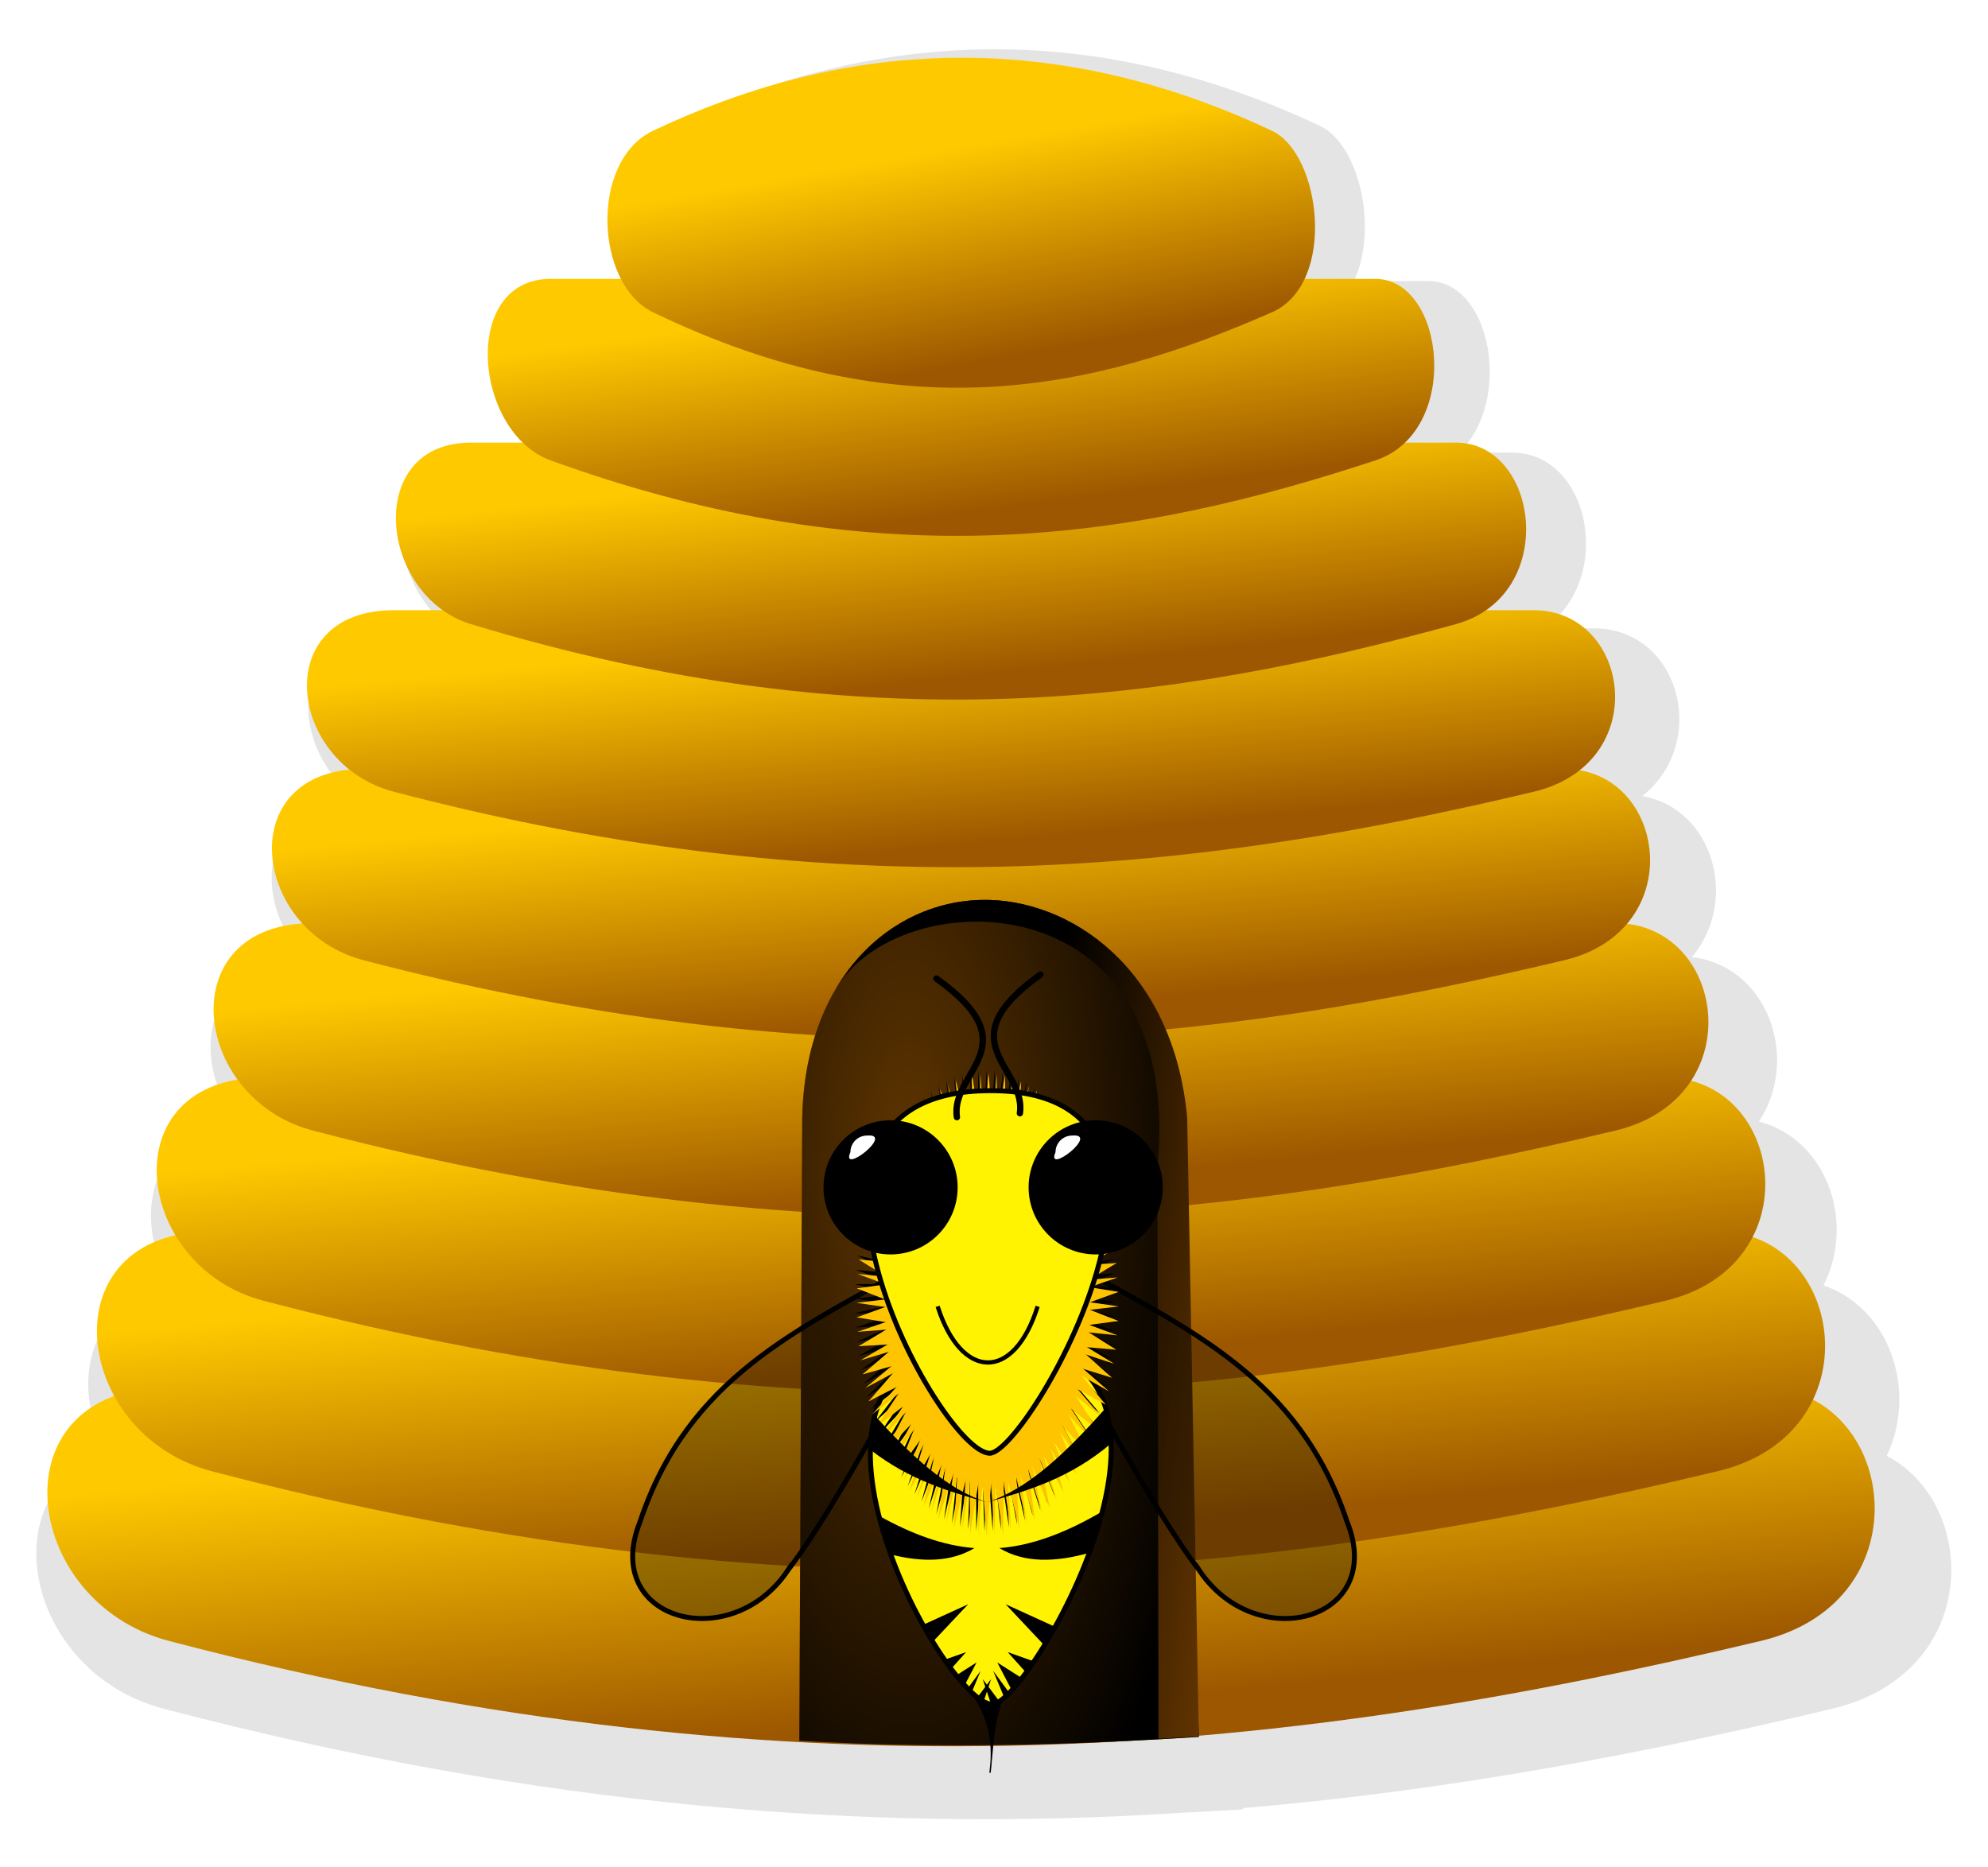
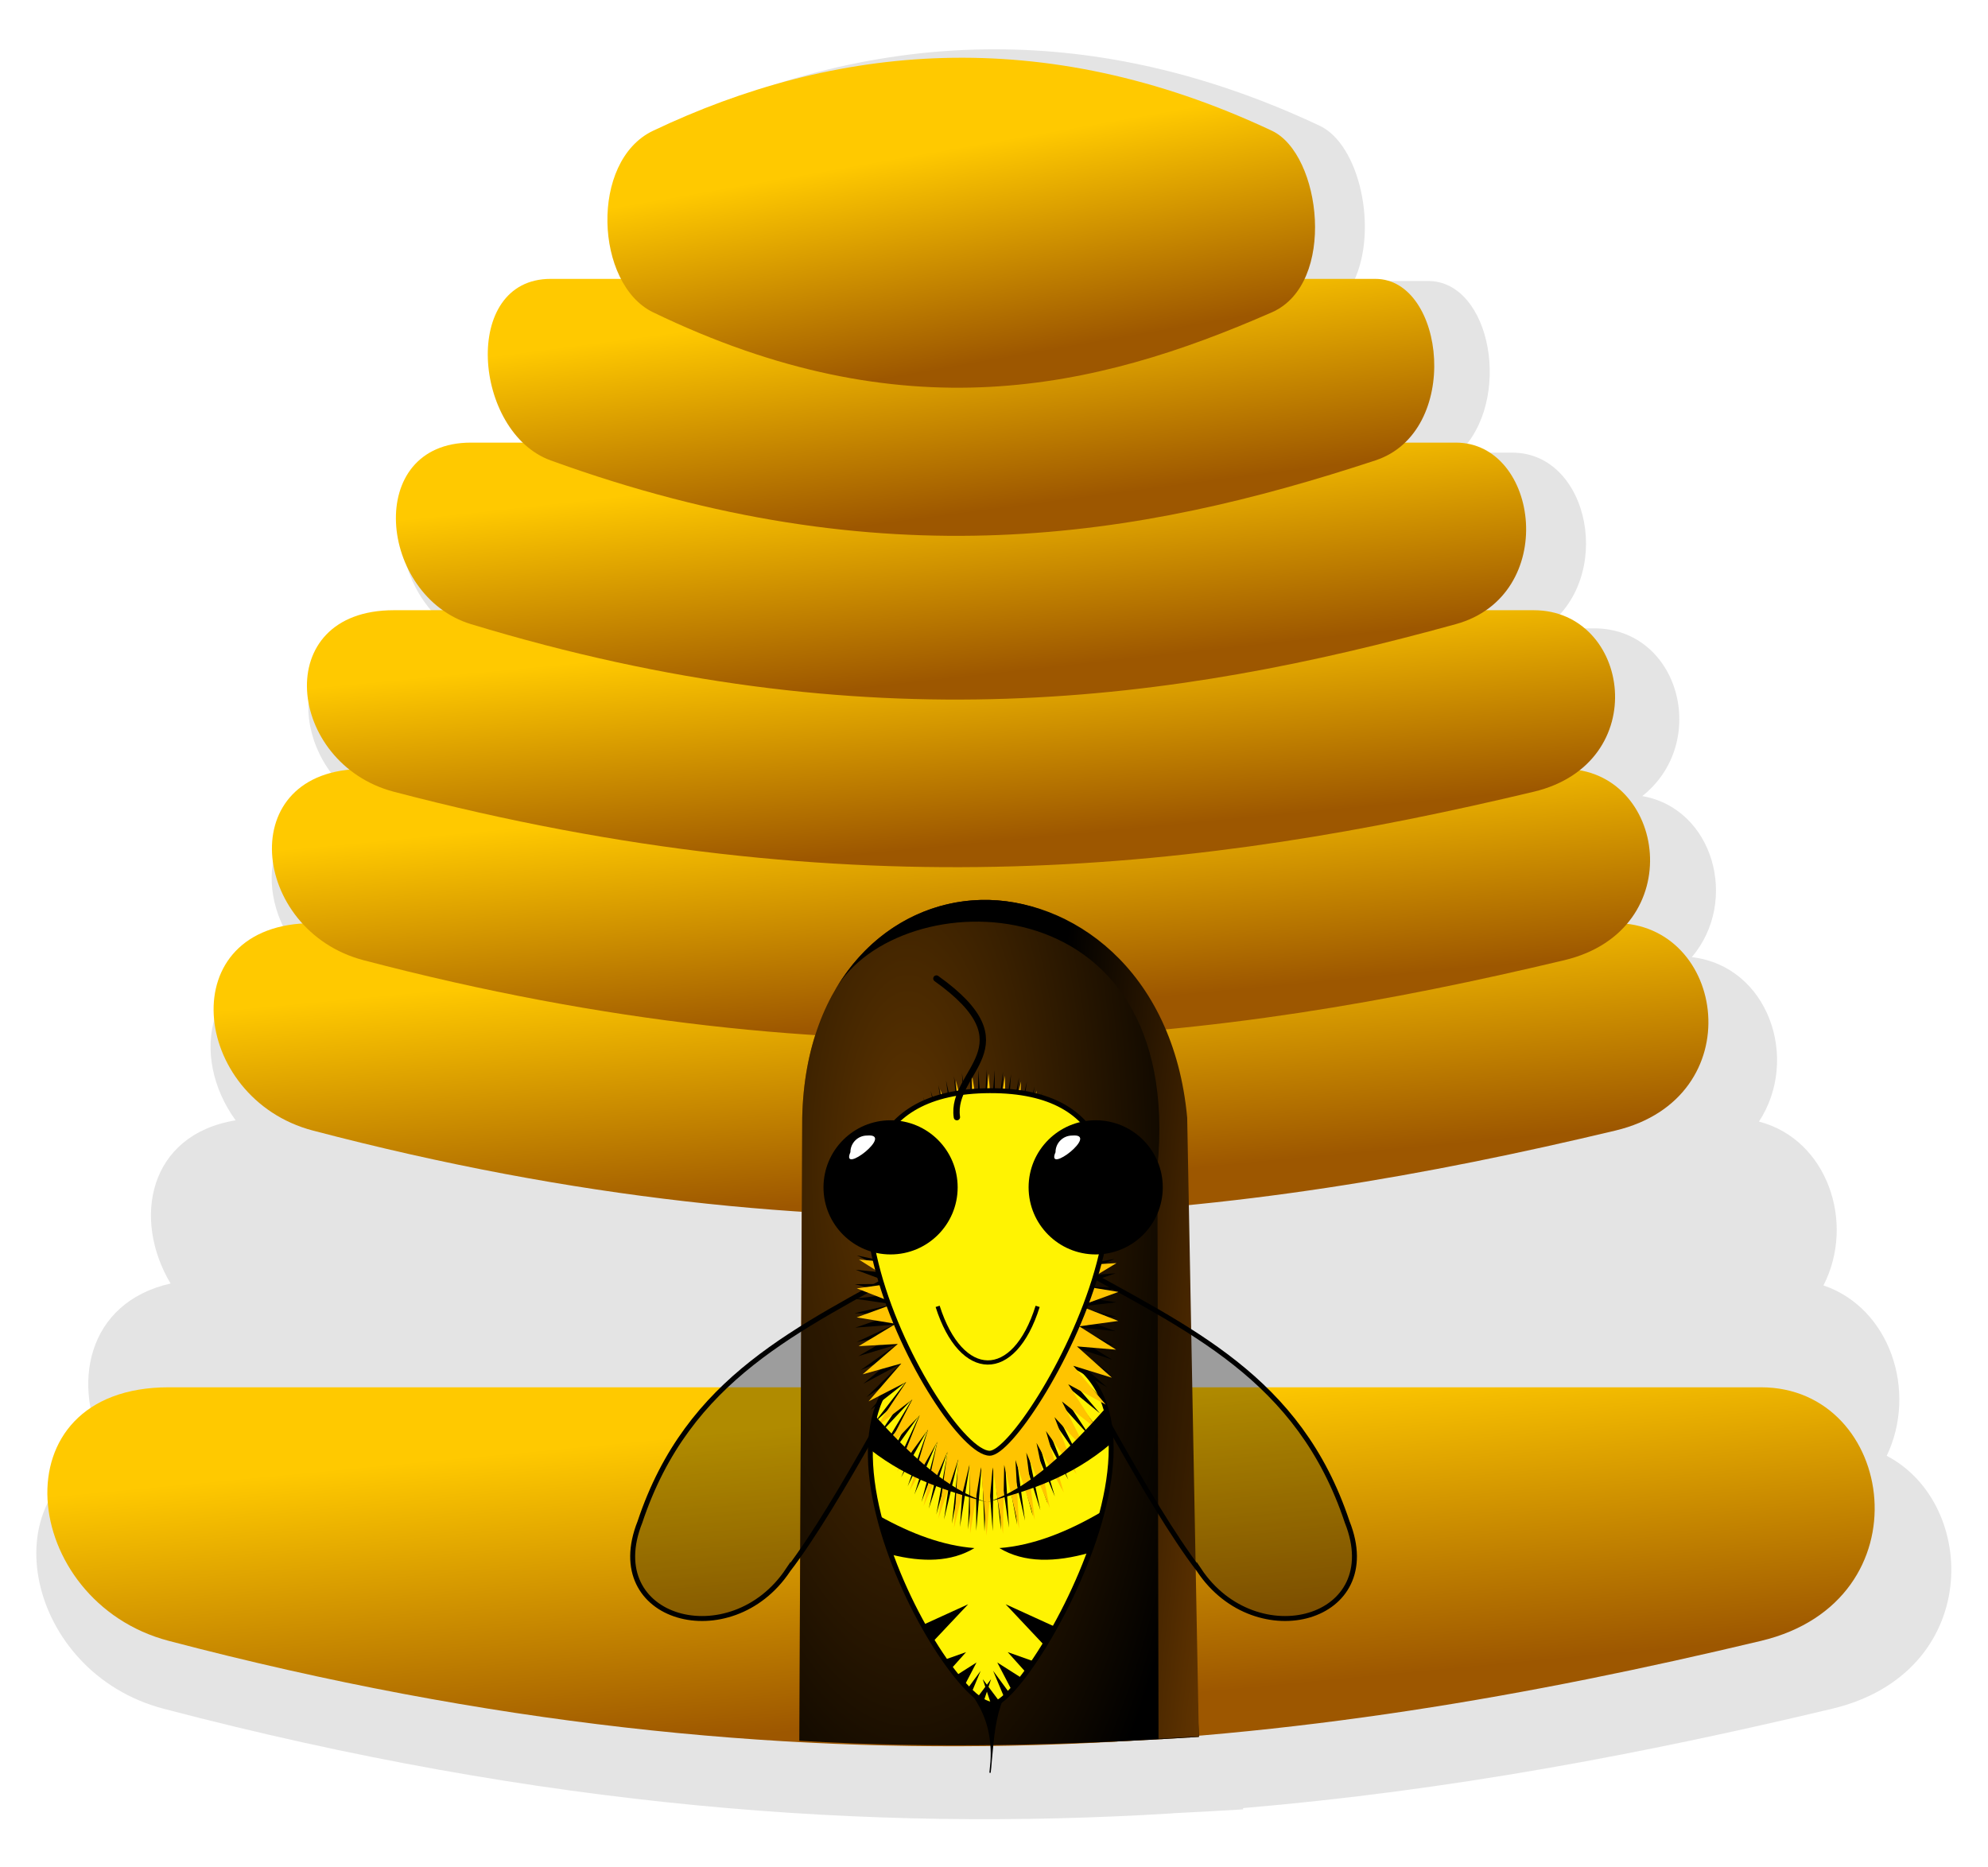
<svg xmlns="http://www.w3.org/2000/svg" xmlns:xlink="http://www.w3.org/1999/xlink" version="1.1" viewBox="0 0 688.51 646.74">
  <defs>
    <linearGradient id="a">
      <stop stop-color="#ffc900" offset="0" />
      <stop stop-color="#9d5700" offset="1" />
    </linearGradient>
    <linearGradient id="m" x1="371.93" x2="377.49" y1="581.32" y2="660.12" gradientTransform="matrix(1 0 0 1.337 0 -235.46)" gradientUnits="userSpaceOnUse" xlink:href="#a" />
    <linearGradient id="l" x1="371.93" x2="377.49" y1="581.32" y2="660.12" gradientTransform="matrix(.946 0 0 1.264 20.472 -247.72)" gradientUnits="userSpaceOnUse" xlink:href="#a" />
    <linearGradient id="k" x1="371.93" x2="377.49" y1="581.32" y2="660.12" gradientTransform="matrix(.88 0 0 1.177 45.159 -250.7)" gradientUnits="userSpaceOnUse" xlink:href="#a" />
    <linearGradient id="j" x1="371.93" x2="377.49" y1="581.32" y2="660.12" gradientTransform="matrix(.818 0 0 1.093 68.642 -256.33)" gradientUnits="userSpaceOnUse" xlink:href="#a" />
    <linearGradient id="i" x1="371.93" x2="377.49" y1="581.32" y2="660.12" gradientTransform="matrix(.754 0 0 1.008 92.727 -260.64)" gradientUnits="userSpaceOnUse" xlink:href="#a" />
    <linearGradient id="h" x1="371.93" x2="377.49" y1="581.32" y2="660.12" gradientTransform="matrix(.716 0 0 .957 107.18 -286.17)" gradientUnits="userSpaceOnUse" xlink:href="#a" />
    <linearGradient id="g" x1="371.93" x2="377.49" y1="581.32" y2="660.12" gradientTransform="matrix(.619 0 0 .957 143.91 -344.22)" gradientUnits="userSpaceOnUse" xlink:href="#a" />
    <linearGradient id="f" x1="371.93" x2="377.49" y1="581.32" y2="660.12" gradientTransform="matrix(.518 0 0 .957 181.84 -400.93)" gradientUnits="userSpaceOnUse" xlink:href="#a" />
    <linearGradient id="e" x1="371.93" x2="377.49" y1="581.32" y2="660.12" gradientTransform="matrix(.389 0 0 .957 230.61 -452.23)" gradientUnits="userSpaceOnUse" xlink:href="#a" />
    <radialGradient id="c" cx="359.11" cy="532.93" r="69.195" gradientTransform="matrix(1.556 -.011 .016 4.065 -208.27 -1705.4)" gradientUnits="userSpaceOnUse">
      <stop stop-color="#5f3500" offset="0" />
      <stop offset="1" />
    </radialGradient>
    <linearGradient id="d" x1="504.29" x2="394.29" y1="601.65" y2="584.5" gradientTransform="matrix(1 0 0 1.337 0 -235.46)" gradientUnits="userSpaceOnUse">
      <stop stop-color="#8c4b00" offset="0" />
      <stop offset="1" />
    </linearGradient>
    <filter id="n" color-interpolation-filters="sRGB">
      <feGaussianBlur stdDeviation="5.049" />
    </filter>
    <filter id="b" color-interpolation-filters="sRGB">
      <feGaussianBlur stdDeviation="1.505" />
    </filter>
  </defs>
  <g transform="translate(-44.405 -52.86)">
    <path transform="matrix(1.048 0 0 1.401 759.8 -177.22)" d="m-353.47 176.41c-38.342-0.059-74.26 7.12-107.38 18.906-16.841 5.994-19.655 26.002-11.125 38.375h-24.344c-26.966 0-27.32 29.668-9.656 42.438h-17.938c-33.066 0-32.621 31.293-9.781 43.438h-16.938c-36.205 0-37.697 28.006-15.375 41.312-30.681 2.227-33.529 25.7-16.312 39.875-32.716 1.606-37.755 24.7-22.438 40.438-28.918 3.558-34.178 24.477-21.5 40.344-27.81 4.694-33.16 25.33-21.219 41.656-38.666 10.52-26.549 54.545 18.906 63.469 125.25 24.588 233.85 30.472 333.16 25.875 0.313-0.012 0.625-0.051 0.938-0.062 7.561-0.284 15.113-0.575 22.656-0.938v-0.312c68.307-4.339 132.37-13.45 194.66-24.562 49.507-8.833 48.571-50.592 18.031-62.531 10.216-15.981 1.083-36.535-20.906-42.125 10.678-15.526 1.205-36.139-21.312-40.5 13.607-15.525 3.093-38.438-22.188-40.656 15.762-13.891 7.102-36.779-16.375-39.812 22.394-13.273 12.311-41.469-15.938-41.469h-16.531c23.526-12.189 15.226-43.438-10.469-43.438h-17.594c17.822-12.812 10.7-42.438-10.25-42.438h-24.5c8.063-12.794 1.877-33.73-11.312-38.375-37.403-13.172-73.138-18.855-106.97-18.906z" filter="url(#n)" opacity=".327" />
    <path d="m102.86 533.36h551.43c46.793 0 57.919 74.02 0 87.831-158.65 37.832-328.76 58.424-551.43 0-51.713-13.569-60.271-87.831 0-87.831z" fill="url(#m)" />
-     <path d="m117.75 479.37h521.5c44.254 0 54.776 70.003 0 83.065-150.04 35.779-310.92 55.253-521.5 0-48.907-12.832-57-83.065 0-83.065z" fill="url(#l)" />
-     <path d="m135.7 426.08h485.42c41.192 0 50.986 65.159 0 77.317-139.66 33.303-289.41 51.43-485.42 0-45.522-11.944-53.056-77.317 0-77.317z" fill="url(#k)" />
    <path d="m152.78 372.59h451.09c38.279 0 47.38 60.551 0 71.849-129.78 30.948-268.94 47.793-451.09 0-42.303-11.1-49.304-71.849 0-71.849z" fill="url(#j)" />
    <path d="m170.3 319.19h415.88c35.291 0 43.682 55.825 0 66.241-119.65 28.532-247.95 44.063-415.88 0-39.001-10.233-45.456-66.241 0-66.241z" fill="url(#i)" />
    <path d="m180.81 264.21h394.76c33.498 0 41.463 52.989 0 62.877-113.57 27.083-235.36 41.825-394.76 0-37.02-9.714-43.147-62.877 0-62.877z" fill="url(#h)" />
    <path d="m207.53 206.16h341.07c28.942 0 35.824 52.989 0 62.877-98.127 27.083-203.35 41.825-341.07 0-31.985-9.714-37.279-62.877 0-62.877z" fill="url(#g)" />
    <path d="m235.12 149.45h285.62c24.237 0 30 52.989 0 62.877-82.174 27.083-170.29 41.825-285.62 0-26.785-9.714-31.218-62.877 0-62.877z" fill="url(#f)" />
    <path d="m270.59 98.148c62.333-29.653 134.53-37.557 214.32 0 17.154 8.074 22.511 52.989 0 62.877-61.662 27.083-127.78 41.825-214.32 0-20.099-9.714-22.069-52.378 0-62.877z" fill="url(#e)" />
    <path d="m321.23 655.79 1.01-215.8c2.078-97.564 119.78-103.59 129.3 0l8.081 214.45c-45.717 2.935-91.725 4.123-138.39 1.35z" fill="#9d5700" />
    <path d="m321.23 655.79 1.01-215.8c2.078-97.564 119.78-103.59 129.3 0l8.081 214.45c-45.717 2.935-91.725 4.123-138.39 1.35z" fill="url(#c)" />
    <path d="m384.09 364.57c-19.563 0.477-38.738 11.067-50.438 31.159 21.66-37.811 121.35-38.918 111.61 61.44l0.379 197.92c4.973-0.275 9.005-0.505 13.97-0.824l-4.041-214.27c-4.76-51.795-40.609-76.186-71.484-75.432z" fill="url(#d)" />
    <g transform="matrix(1.529 0 0 1.529 -370.6 48.808)">
      <g transform="matrix(.851 0 0 .851 261.27 42.176)">
        <g transform="matrix(.954 0 0 .954 13.74 21.748)">
          <path d="m217.95 366.63c-15.934 23.842-52.268 14.039-41.301-13.443 13.463-40.425 44.141-53.67 77.043-72.168l6.354 15.566c-7.993 12.032-27.483 50.946-42.096 70.046z" fill-opacity=".31" stroke="#000" stroke-width="1.381" />
          <path d="m332.67 366.63c15.934 23.842 52.268 14.039 41.301-13.443-13.463-40.425-44.141-53.67-77.043-72.168l-6.354 15.566c7.993 12.032 27.483 50.946 42.096 70.046z" fill-opacity=".31" stroke="#000" stroke-width="1.381" />
          <g transform="matrix(.632 0 0 .632 108.57 90.891)">
            <g transform="translate(-271.18)">
              <path transform="matrix(.564 0 0 .564 161.88 206.6)" d="m624.6 480.36c19.357 21.209 40.134 41.116 34.202 85.506 3.552-32.006 1.945-63.566 32.574-87.135z" stroke="#000" stroke-width="1px" />
              <path d="m534.41 335.41c109.3-0.416 16.794 160.07 0 160.07-21.824 0-109.3-159.66 0-160.07z" fill="#fff302" stroke="#000" stroke-width="2.175" />
              <path transform="matrix(.4 0 0 .705 337.96 300.65)" d="m581.91 129.71-31.295-29.124 24.433 35.08-29.404-31.032 22.182 36.545-27.398-32.817 19.844 37.866-25.283-34.472 17.427 39.037-23.069-35.992 14.941 40.054-20.763-37.369 12.397 40.913-18.376-38.599 9.803 41.611-15.916-39.677 7.171 42.144-13.393-40.598 4.511 42.512-10.818-41.359 1.833 42.711-8.2-41.957-0.853 42.742-5.549-42.389-3.535 42.604-2.876-42.653-6.203 42.298-0.192-42.75-8.847 41.825 2.492-42.678-11.455 41.187 5.167-42.437-14.019 40.386 7.822-42.029-16.527 39.426 10.445-41.455-18.97 38.311 13.027-40.717-21.338 37.044 15.558-39.819-23.622 35.631 18.028-38.763-25.813 34.078 20.426-37.555-27.902 32.39 22.744-36.198-29.88 30.574 24.972-34.698-31.741 28.637 27.102-33.062-33.477 26.588 29.124-31.295-35.08 24.433 31.032-29.404-36.545 22.182 32.817-27.398-37.866 19.844 34.472-25.283-39.037 17.427 35.992-23.069-40.054 14.941 37.369-20.763-40.913 12.397 38.599-18.376-41.611 9.803 39.677-15.916-42.144 7.171 40.598-13.393-42.512 4.511 41.359-10.818-42.711 1.833 41.957-8.2-42.742-0.853 42.389-5.549-42.604-3.535 42.653-2.876-42.298-6.203 42.75-0.192-41.825-8.847 42.678 2.492-41.187-11.455 42.437 5.167-40.386-14.019 42.029 7.822-39.426-16.527 41.455 10.445-38.311-18.97 40.717 13.027-37.044-21.338 39.819 15.558-35.631-23.622 38.763 18.028-34.078-25.813 37.555 20.426-32.39-27.902 36.198 22.744-30.574-29.88 34.698 24.972-28.637-31.741 33.062 27.102-26.588-33.477 31.295 29.124-24.433-35.08 29.404 31.032-22.182-36.545 27.398 32.817-19.844-37.866 25.283 34.472-17.427-39.037 23.069 35.992-14.941-40.054 20.763 37.369-12.397-40.913 18.376 38.599-9.803-41.611 15.916 39.677-7.171-42.144 13.393 40.598-4.511-42.512 10.818 41.359-1.833-42.711 8.2 41.957 0.853-42.742 5.549 42.389 3.535-42.604 2.876 42.653 6.203-42.298 0.192 42.75 8.847-41.825-2.492 42.678 11.455-41.187-5.167 42.437 14.019-40.386-7.822 42.029 16.527-39.426-10.445 41.455 18.97-38.311-13.027 40.717 21.338-37.044-15.558 39.819 23.622-35.631-18.028 38.763 25.813-34.078-20.426 37.555 27.902-32.39-22.744 36.198 29.88-30.574-24.972 34.698 31.741-28.637-27.102 33.062 33.477-26.588-29.124 31.295 35.08-24.433-31.032 29.404 36.545-22.182-32.817 27.398 37.866-19.844-34.472 25.283 39.037-17.427-35.992 23.069 40.054-14.941-37.369 20.763 40.913-12.397-38.599 18.376 41.611-9.803-39.677 15.916 42.144-7.171-40.598 13.393 42.512-4.511-41.359 10.818 42.711-1.833-41.957 8.2 42.742 0.853-42.389 5.549 42.604 3.535-42.653 2.876 42.298 6.203-42.75 0.192 41.825 8.847-42.678-2.492 41.187 11.455-42.437-5.167 40.386 14.019-42.029-7.822 39.426 16.527-41.455-10.445 38.311 18.97-40.717-13.027 37.044 21.338-39.819-15.558 35.631 23.622-38.763-18.028 34.078 25.813-37.555-20.426 32.39 27.902-36.198-22.744 30.574 29.88-34.698-24.972 28.637 31.741-33.062-27.102z" filter="url(#b)" />
              <path transform="matrix(.4 0 0 .705 338.87 302.49)" d="m581.91 129.71-33.749-27.061 19.665 38.53-30.091-31.077 14.681 40.691-25.959-34.604 9.465 42.21-21.417-37.584 4.1 43.063-16.538-39.972-1.33 43.238-11.397-41.73-6.738 42.73-6.077-42.829-12.041 41.549-0.662-43.253-17.153 39.712 4.765-42.995-21.995 37.249 10.116-42.059-26.49 34.198 15.307-40.459-30.568 30.609 20.258-38.222-34.163 26.536 24.888-35.381-37.219 22.045 29.127-31.983-39.689 17.207 32.905-28.08-41.532 12.097 36.165-23.735-42.721 6.796 38.855-19.015-43.236 1.388 40.932-13.995-43.069-4.042 42.363-8.755-42.223-9.408 43.126-3.376-40.711-14.626 43.209 2.056-38.557-19.613 42.611 7.455-35.794-24.291 41.341 12.737-32.468-28.585 39.418 17.818-28.629-32.429 36.874 22.618-24.339-35.762 33.749 27.061-19.665-38.53 30.091 31.077-14.681-40.691 25.959 34.604-9.465-42.21 21.417 37.584-4.1-43.063 16.538 39.972 1.33-43.238 11.397 41.73 6.738-42.73 6.077 42.829 12.041-41.549 0.662 43.253 17.153-39.712-4.765 42.995 21.995-37.249-10.116 42.059 26.49-34.198-15.307 40.459 30.568-30.609-20.258 38.222 34.163-26.536-24.888 35.381 37.219-22.045-29.127 31.983 39.689-17.207-32.905 28.08 41.532-12.097-36.165 23.735 42.721-6.796-38.855 19.015 43.236-1.388-40.932 13.995 43.069 4.042-42.363 8.755 42.223 9.408-43.126 3.376 40.711 14.626-43.209-2.056 38.557 19.613-42.611-7.455 35.794 24.291-41.341-12.737 32.468 28.585-39.418-17.818 28.629 32.429-36.874-22.618z" fill="#ffc400" />
-               <path transform="matrix(.4 0 0 .705 338.87 302.49)" d="m581.91 129.71-31.295-29.124 24.433 35.08-29.404-31.032 22.182 36.545-27.398-32.817 19.844 37.866-25.283-34.472 17.427 39.037-23.069-35.992 14.941 40.054-20.763-37.369 12.397 40.913-18.376-38.599 9.803 41.611-15.916-39.677 7.171 42.144-13.393-40.598 4.511 42.512-10.818-41.359 1.833 42.711-8.2-41.957-0.853 42.742-5.549-42.389-3.535 42.604-2.876-42.653-6.203 42.298-0.192-42.75-8.847 41.825 2.492-42.678-11.455 41.187 5.167-42.437-14.019 40.386 7.822-42.029-16.527 39.426 10.445-41.455-18.97 38.311 13.027-40.717-21.338 37.044 15.558-39.819-23.622 35.631 18.028-38.763-25.813 34.078 20.426-37.555-27.902 32.39 22.744-36.198-29.88 30.574 24.972-34.698-31.741 28.637 27.102-33.062-33.477 26.588 29.124-31.295-35.08 24.433 31.032-29.404-36.545 22.182 32.817-27.398-37.866 19.844 34.472-25.283-39.037 17.427 35.992-23.069-40.054 14.941 37.369-20.763-40.913 12.397 38.599-18.376-41.611 9.803 39.677-15.916-42.144 7.171 40.598-13.393-42.512 4.511 41.359-10.818-42.711 1.833 41.957-8.2-42.742-0.853 42.389-5.549-42.604-3.535 42.653-2.876-42.298-6.203 42.75-0.192-41.825-8.847 42.678 2.492-41.187-11.455 42.437 5.167-40.386-14.019 42.029 7.822-39.426-16.527 41.455 10.445-38.311-18.97 40.717 13.027-37.044-21.338 39.819 15.558-35.631-23.622 38.763 18.028-34.078-25.813 37.555 20.426-32.39-27.902 36.198 22.744-30.574-29.88 34.698 24.972-28.637-31.741 33.062 27.102-26.588-33.477 31.295 29.124-24.433-35.08 29.404 31.032-22.182-36.545 27.398 32.817-19.844-37.866 25.283 34.472-17.427-39.037 23.069 35.992-14.941-40.054 20.763 37.369-12.397-40.913 18.376 38.599-9.803-41.611 15.916 39.677-7.171-42.144 13.393 40.598-4.511-42.512 10.818 41.359-1.833-42.711 8.2 41.957 0.853-42.742 5.549 42.389 3.535-42.604 2.876 42.653 6.203-42.298 0.192 42.75 8.847-41.825-2.492 42.678 11.455-41.187-5.167 42.437 14.019-40.386-7.822 42.029 16.527-39.426-10.445 41.455 18.97-38.311-13.027 40.717 21.338-37.044-15.558 39.819 23.622-35.631-18.028 38.763 25.813-34.078-20.426 37.555 27.902-32.39-22.744 36.198 29.88-30.574-24.972 34.698 31.741-28.637-27.102 33.062 33.477-26.588-29.124 31.295 35.08-24.433-31.032 29.404 36.545-22.182-32.817 27.398 37.866-19.844-34.472 25.283 39.037-17.427-35.992 23.069 40.054-14.941-37.369 20.763 40.913-12.397-38.599 18.376 41.611-9.803-39.677 15.916 42.144-7.171-40.598 13.393 42.512-4.511-41.359 10.818 42.711-1.833-41.957 8.2 42.742 0.853-42.389 5.549 42.604 3.535-42.653 2.876 42.298 6.203-42.75 0.192 41.825 8.847-42.678-2.492 41.187 11.455-42.437-5.167 40.386 14.019-42.029-7.822 39.426 16.527-41.455-10.445 38.311 18.97-40.717-13.027 37.044 21.338-39.819-15.558 35.631 23.622-38.763-18.028 34.078 25.813-37.555-20.426 32.39 27.902-36.198-22.744 30.574 29.88-34.698-24.972 28.637 31.741-33.062-27.102z" fill="#ffc400" filter="url(#b)" />
              <path d="m533.31 224.6c109.3-0.416 16.794 160.07 0 160.07-21.824 0-109.3-159.66 0-160.07z" fill="#fff302" stroke="#000" stroke-width="2.175" />
              <path d="m554.47 319.83c-10.469 33.397-33.738 32.672-44.15 0" fill="none" stroke="#000" stroke-width="1.873" />
              <path d="m475.3 246.43c0-4.057 3.289-7.346 7.346-7.346 12.368-1.087-11.891 17.736-7.346 7.346z" fill="#fff" />
              <g transform="translate(-76.852 31.958)">
                <path transform="matrix(.957 0 0 .957 103.62 108.4)" d="m609.13 132.63c0 17.09-13.855 30.945-30.945 30.945s-30.945-13.855-30.945-30.945 13.855-30.945 30.945-30.945 30.945 13.855 30.945 30.945z" />
                <path d="m639.21 219.8c0-4.057 3.289-7.346 7.346-7.346 12.368-1.087-11.891 17.736-7.346 7.346z" fill="#fff" />
              </g>
              <path d="m518.82 236.29c-3.016-20.399 32.917-31.217-9.047-61.197" fill="none" stroke="#000" stroke-linecap="round" stroke-width="2.803" />
              <path transform="matrix(.564 0 0 .564 161.88 206.6)" d="m568.81 286.44c-2.199 8.36-3.291 17.32-3.469 26.688 30.337 23.52 60.694 32.384 91.031 41-31.268-10.043-59.747-36.929-87.562-67.688zm3.125 78.25c2.538 10.154 5.746 20.319 9.375 30.344 24.78 6.177 47.091 5.893 65.281-5.062-24.055-1.833-49.033-10.896-74.656-25.281zm69.75 69.25-35.281 16.094c2.543 4.576 5.098 9.001 7.688 13.219l27.594-29.312zm-1.625 37.469-16.781 5.938c1.722 2.481 3.43 4.829 5.125 7.094l11.656-13.031zm8.156 8.125-15.812 10.062c2.235 2.795 4.43 5.382 6.562 7.719l9.25-17.781zm3.25 6.531-10.156 13.781c1.059 1.094 2.103 2.131 3.125 3.094l7.031-16.875zm8.156 6.5-10.688 14.25c1.681 1.322 3.322 2.451 4.844 3.312l5.844-17.562z" />
-               <path transform="matrix(.564 0 0 .564 161.88 206.6)" d="m749.53 280.16c-29.611 33.333-59.776 63.247-93.156 73.969 32.494-9.228 64.974-18.747 97.469-46.25-0.294-9.819-1.65-19.149-4.312-27.719zm-2.469 80.875c-27.832 16.488-54.919 26.955-80.938 28.938 19.521 11.757 43.777 11.245 70.75 3.625 3.974-10.758 7.428-21.695 10.188-32.562zm-76.031 72.906 30.5 32.406c2.839-4.63 5.698-9.497 8.531-14.594l-39.031-17.812zm1.625 37.469 14.594 16.281c2.041-2.767 4.13-5.739 6.25-8.875l-20.844-7.406zm-8.156 8.125 11.469 22c2.535-2.739 5.215-5.97 8.031-9.594l-19.5-12.406zm-3.25 6.531 8.844 21.219c1.264-1.094 2.613-2.366 4-3.781l-12.84-17.45zm-8.156 6.5 6.594 19.719c0.36 0.044 0.721 0.094 1.062 0.094 1.526 0 3.398-0.771 5.562-2.188l-13.219-17.625z" />
-               <path d="m546.63 234.56c3.016-20.399-32.917-31.217 9.047-61.197" fill="none" stroke="#000" stroke-linecap="round" stroke-width="2.803" />
+               <path transform="matrix(.564 0 0 .564 161.88 206.6)" d="m749.53 280.16c-29.611 33.333-59.776 63.247-93.156 73.969 32.494-9.228 64.974-18.747 97.469-46.25-0.294-9.819-1.65-19.149-4.312-27.719zm-2.469 80.875c-27.832 16.488-54.919 26.955-80.938 28.938 19.521 11.757 43.777 11.245 70.75 3.625 3.974-10.758 7.428-21.695 10.188-32.562zm-76.031 72.906 30.5 32.406c2.839-4.63 5.698-9.497 8.531-14.594l-39.031-17.812zm1.625 37.469 14.594 16.281c2.041-2.767 4.13-5.739 6.25-8.875l-20.844-7.406m-8.156 8.125 11.469 22c2.535-2.739 5.215-5.97 8.031-9.594l-19.5-12.406zm-3.25 6.531 8.844 21.219c1.264-1.094 2.613-2.366 4-3.781l-12.84-17.45zm-8.156 6.5 6.594 19.719c0.36 0.044 0.721 0.094 1.062 0.094 1.526 0 3.398-0.771 5.562-2.188l-13.219-17.625z" />
              <g transform="translate(-167.4 31.958)">
                <path transform="matrix(.957 0 0 .957 103.62 108.4)" d="m609.13 132.63c0 17.09-13.855 30.945-30.945 30.945s-30.945-13.855-30.945-30.945 13.855-30.945 30.945-30.945 30.945 13.855 30.945 30.945z" />
                <path d="m639.21 219.8c0-4.057 3.289-7.346 7.346-7.346 12.368-1.087-11.891 17.736-7.346 7.346z" fill="#fff" />
              </g>
            </g>
          </g>
        </g>
      </g>
    </g>
  </g>
</svg>